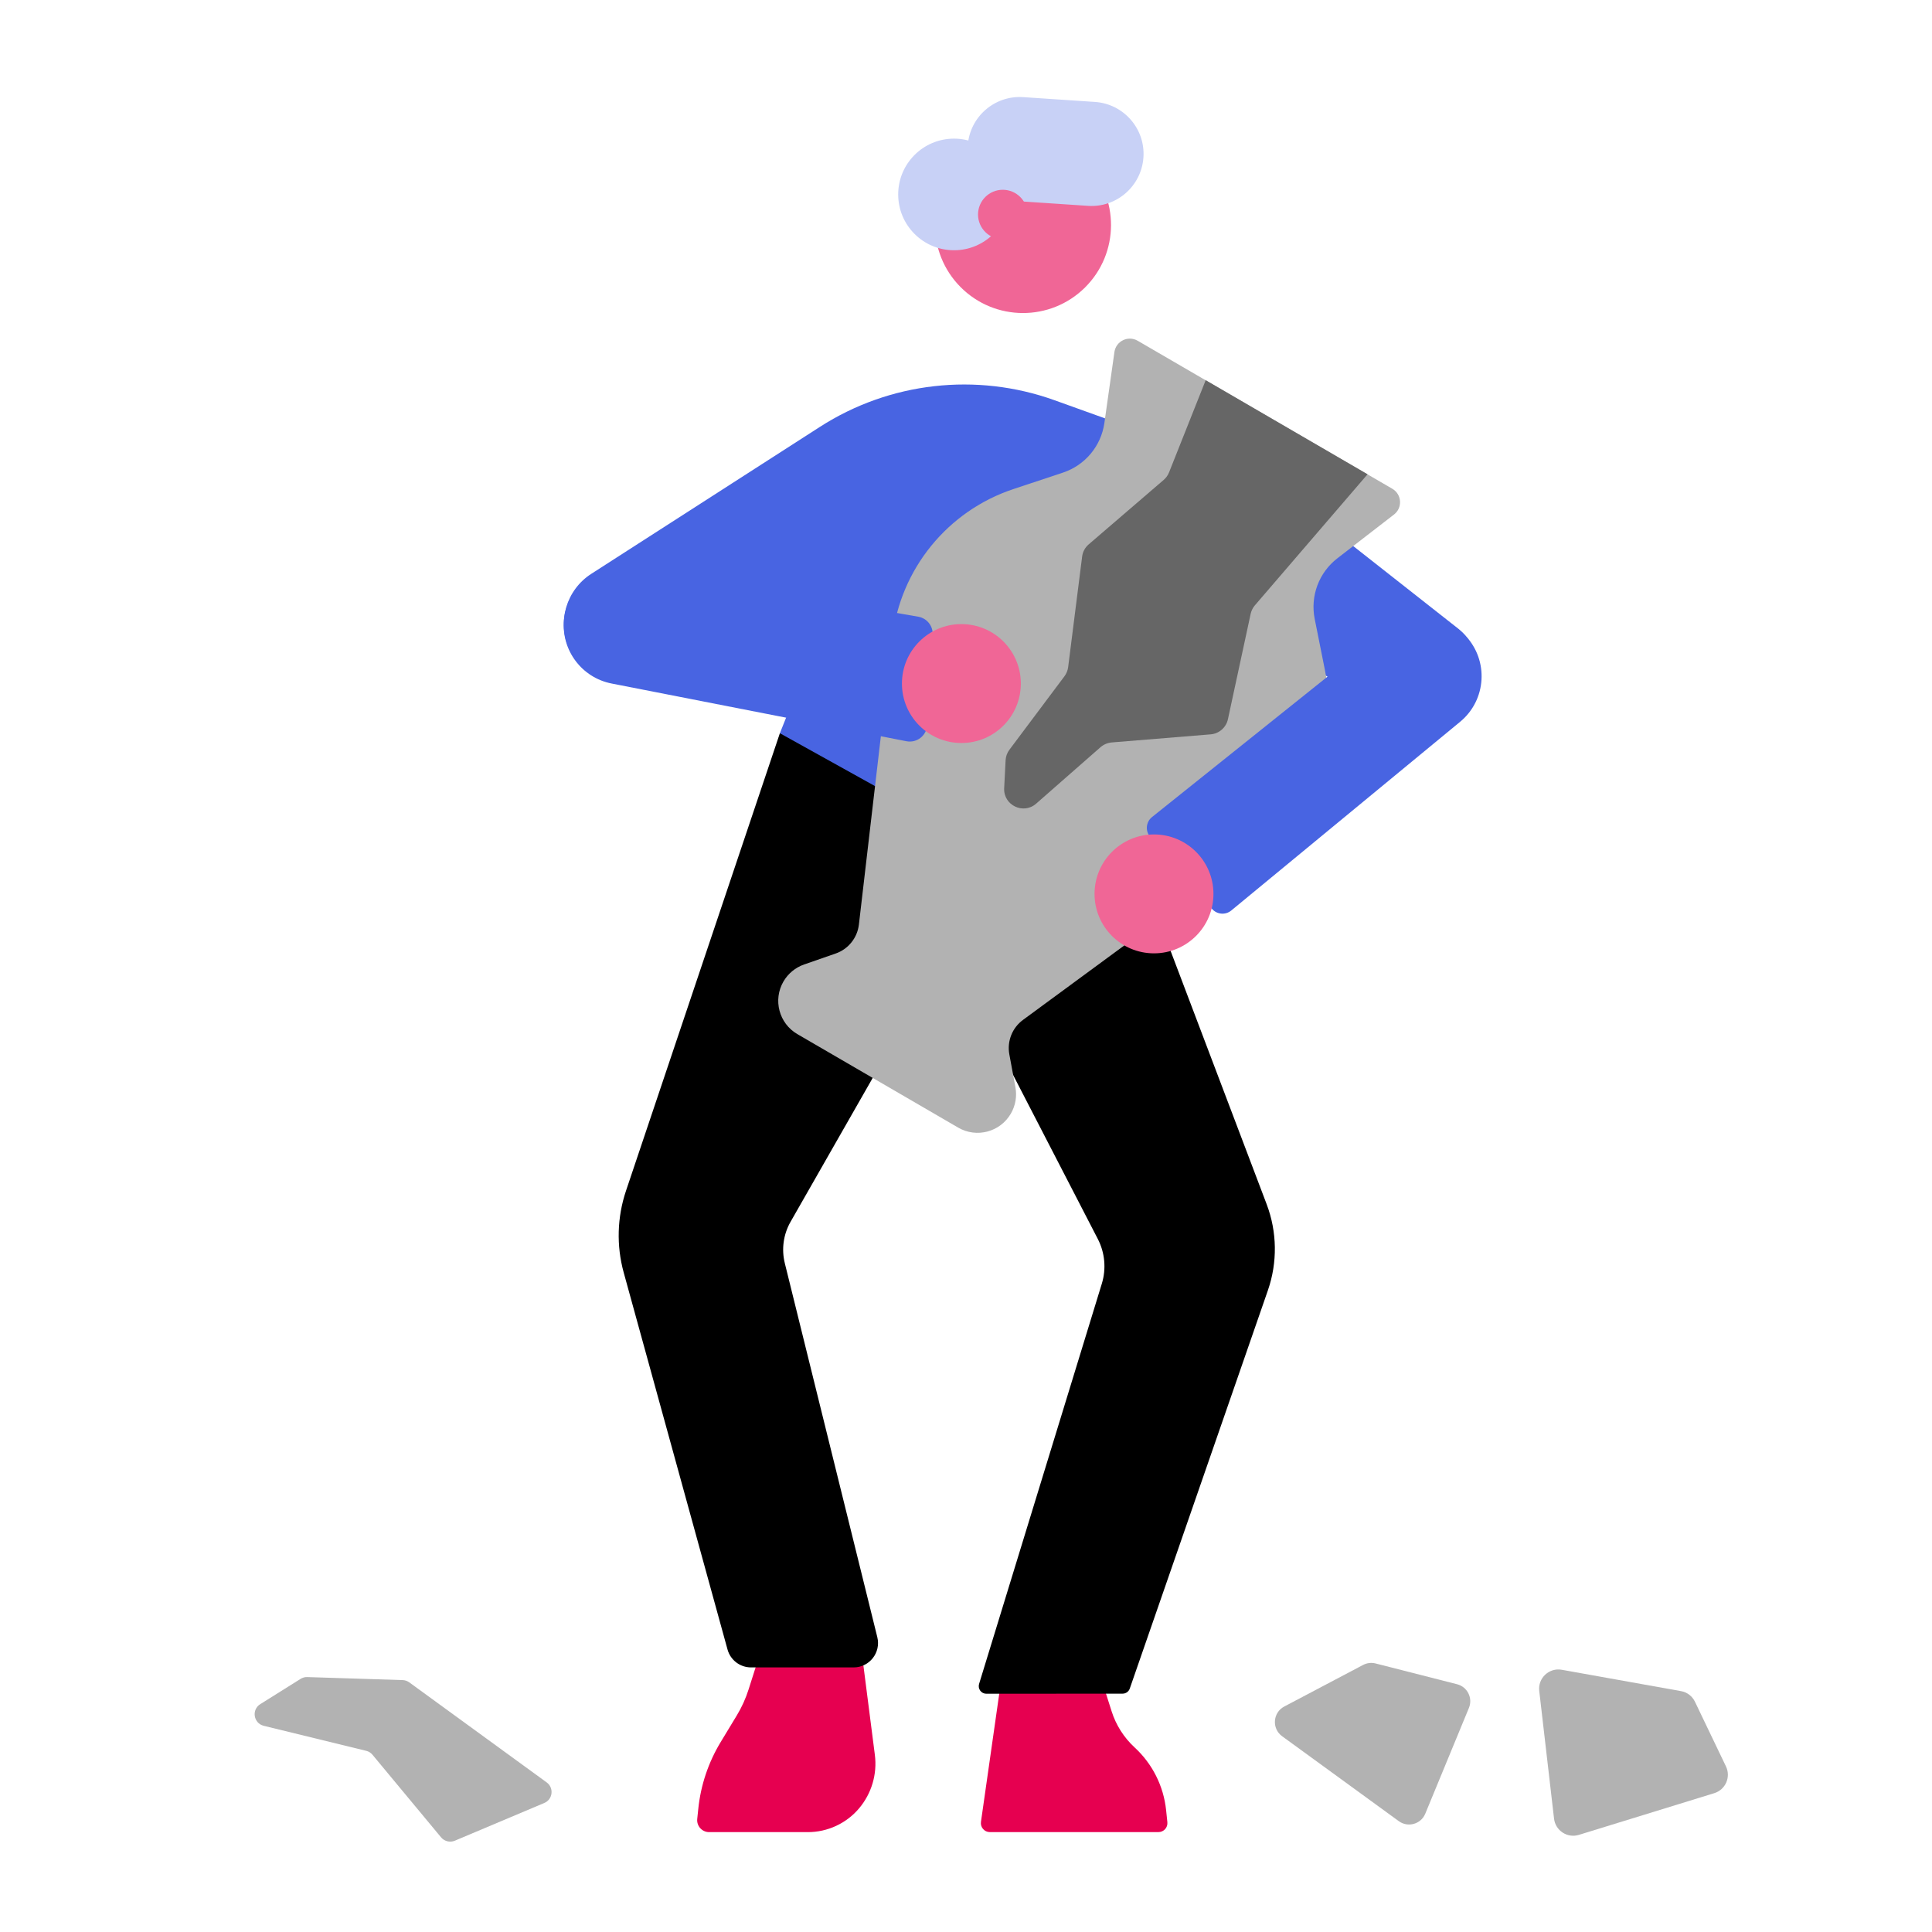
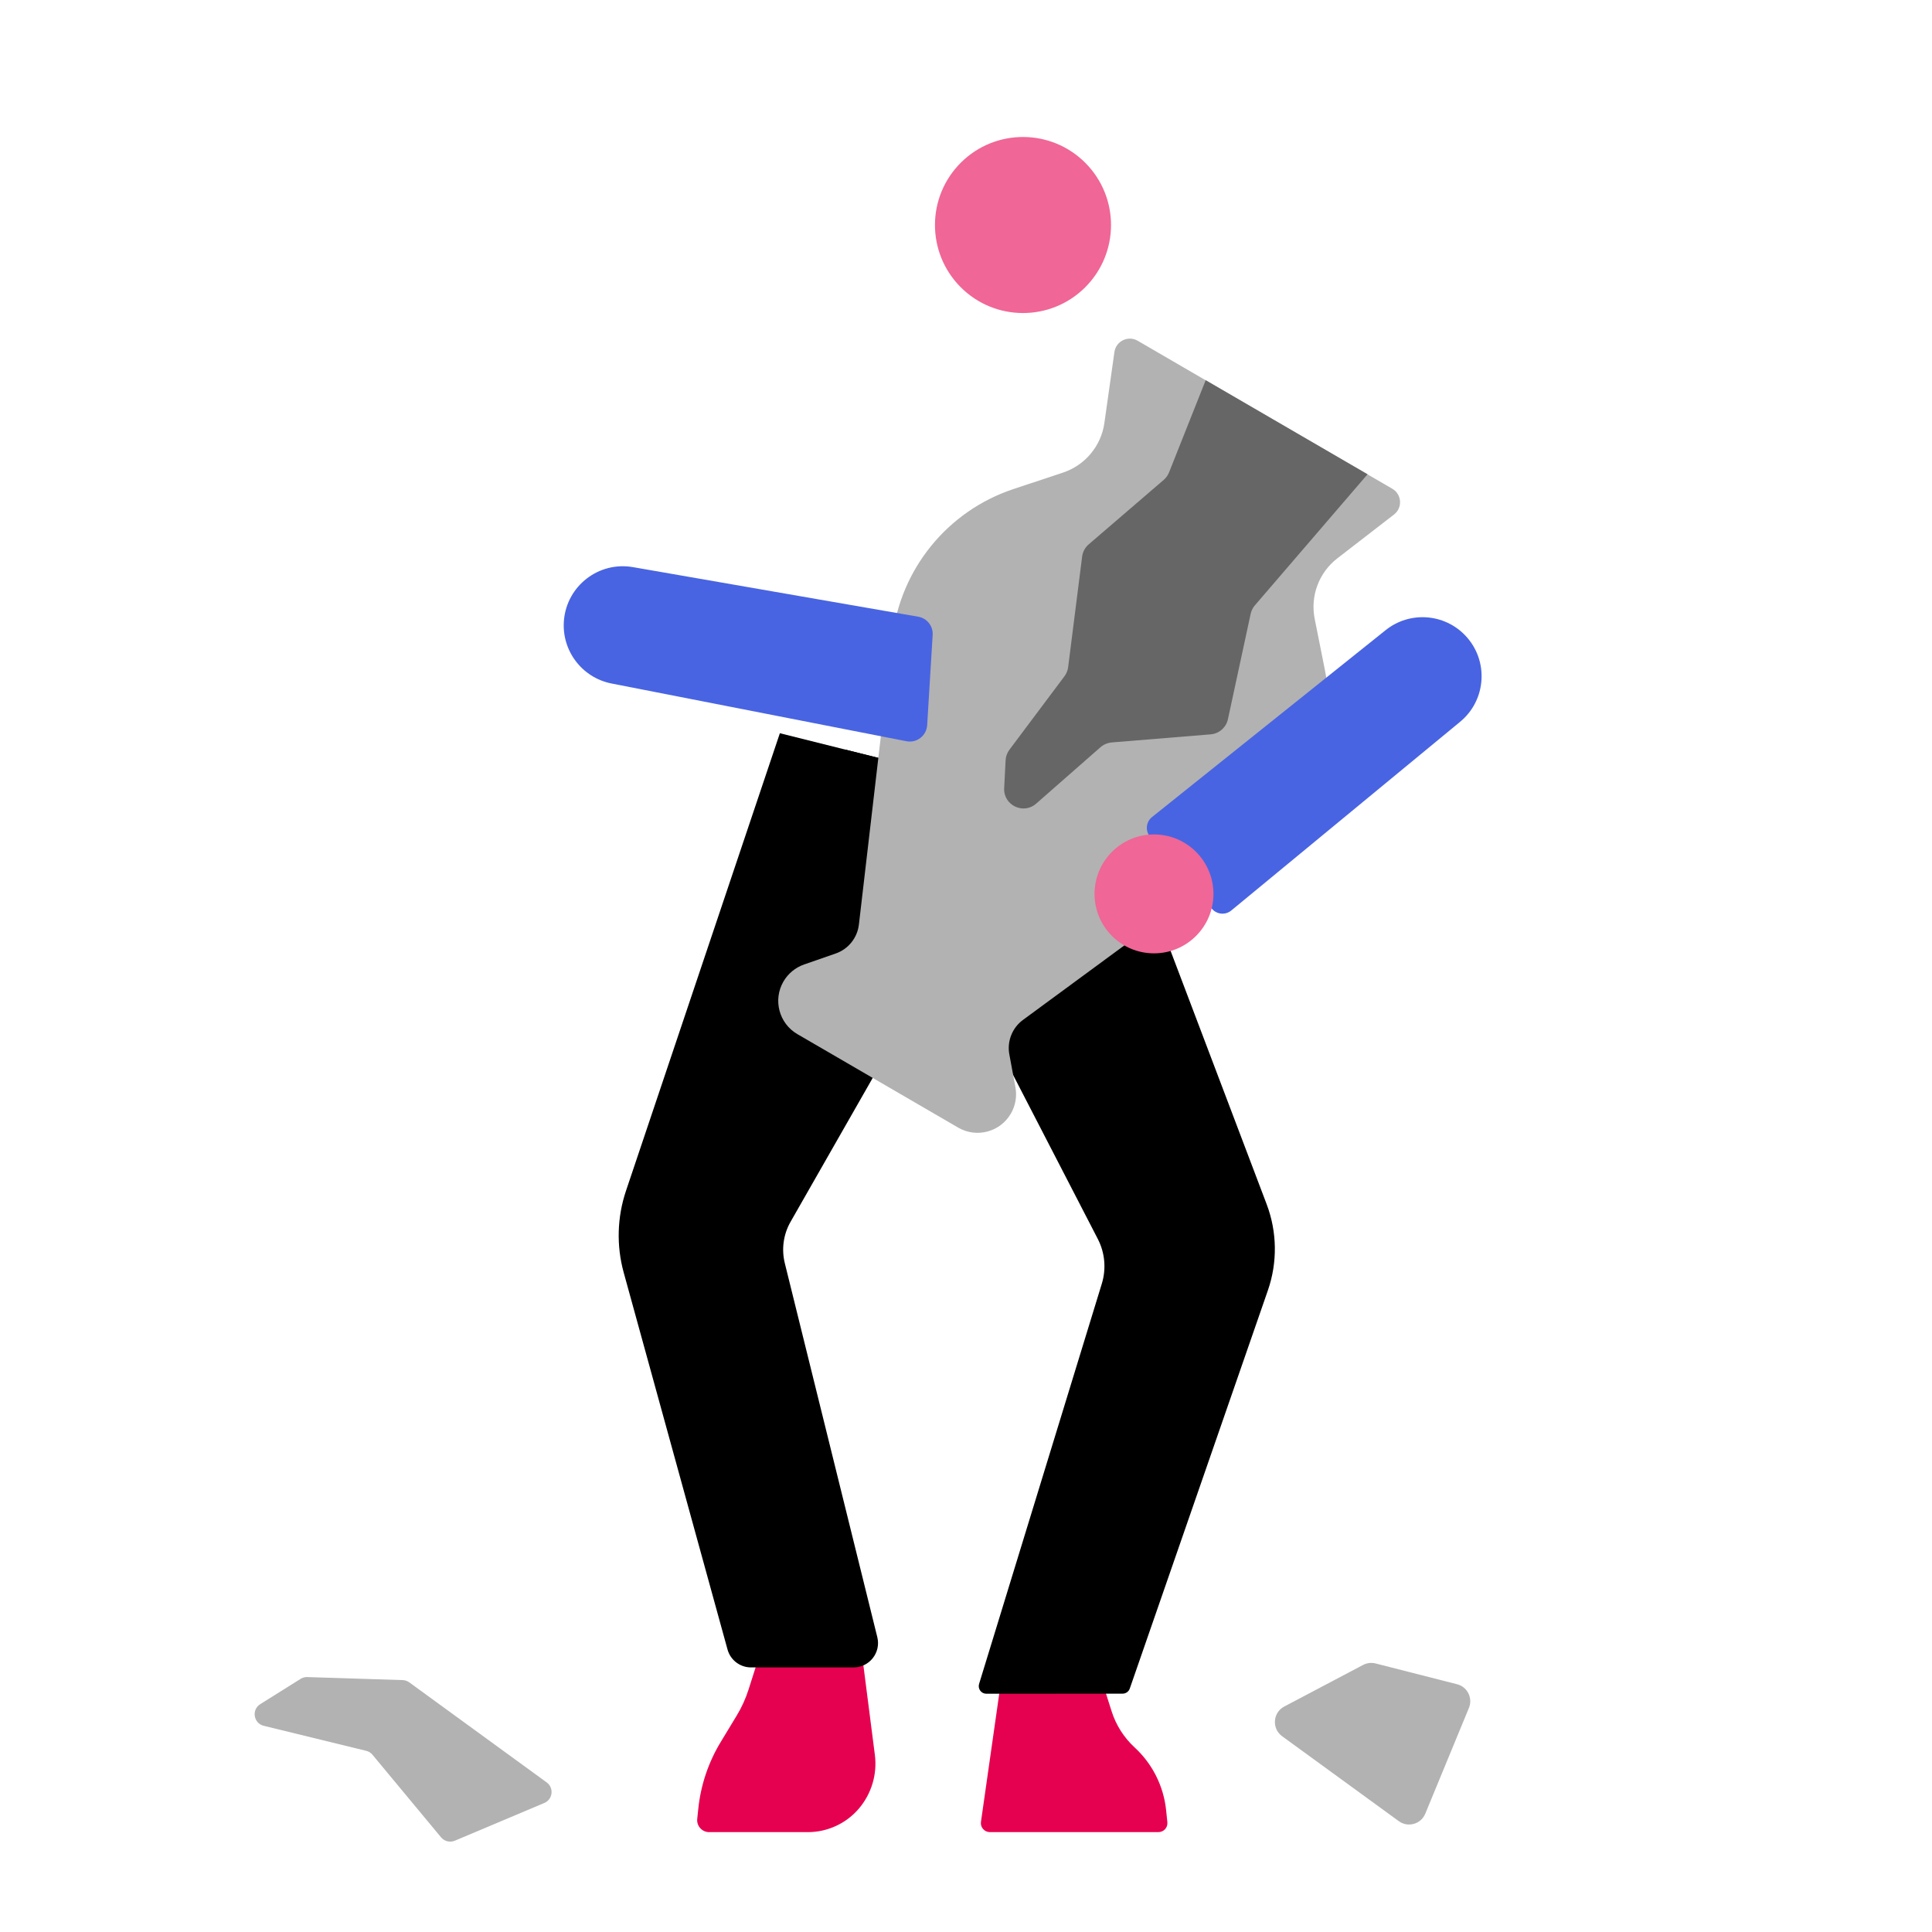
<svg xmlns="http://www.w3.org/2000/svg" version="1.1" id="Ebene_1" x="0px" y="0px" viewBox="0 0 620 620" style="enable-background:new 0 0 620 620;" xml:space="preserve">
  <style type="text/css">
	.st0{fill:#F06696;}
	.st1{fill:#C8D1F6;}
	.st2{fill:#E60050;}
	.st3{fill:#4864E2;}
	.st4{fill:#B2B2B2;}
	.st5{fill:#666666;}
</style>
  <g>
    <path class="st0" d="M348.34,52.31L348.34,52.31c10.99,11.08,10.92,28.96-0.15,39.95l0,0c-11.08,10.99-28.96,10.92-39.95-0.15l0,0   c-10.99-11.08-10.92-28.96,0.15-39.95l0,0C319.46,41.17,337.35,41.24,348.34,52.31z" />
  </g>
  <g>
-     <path class="st1" d="M328.35,31.17l23.03,1.54c9.21,0.62,16.18,8.58,15.56,17.79v0c-0.62,9.21-8.58,16.18-17.79,15.56l-23.03-1.54   c-9.21-0.62-16.18-8.58-15.56-17.79l0,0C311.18,37.52,319.14,30.56,328.35,31.17z" />
-   </g>
+     </g>
  <g>
-     <circle class="st1" cx="306.15" cy="62.4" r="17.91" />
-   </g>
+     </g>
  <g>
    <circle class="st0" cx="321.8" cy="68.84" r="7.94" />
  </g>
  <g>
    <path class="st2" d="M276.83,532.57h-33.55l-3.04,9.56c-0.93,2.94-2.21,5.76-3.81,8.4l-5.16,8.52c-3.94,6.51-6.4,13.82-7.18,21.4   l-0.34,3.26c-0.24,2.26,1.54,4.24,3.82,4.24h31.68c6.32,0,12.33-2.78,16.42-7.61h0c4.03-4.76,5.88-11,5.08-17.2L276.83,532.57z" />
  </g>
  <g>
    <path class="st2" d="M320.89,541.98h33.55l2.29,7.19c1.41,4.45,3.97,8.46,7.4,11.62v0c5.7,5.25,9.29,12.41,10.09,20.12l0.4,3.86   c0.18,1.7-1.16,3.17-2.86,3.17h-54.11c-1.75,0-3.1-1.55-2.85-3.28L320.89,541.98z" />
  </g>
  <g>
    <path d="M250.27,235.3l81.33,20.35l-77.89,136.42c-2.31,4.04-2.97,8.81-1.85,13.33l29.68,119.99c1.22,4.93-2.51,9.7-7.6,9.7   l-32.93,0c-3.52,0-6.61-2.35-7.54-5.75l-33.31-120.95c-2.38-8.63-2.12-17.77,0.73-26.25L250.27,235.3z" />
  </g>
  <g>
    <path d="M359.54,262.64l-88.36-22.1L352.3,397.6c2.28,4.42,2.75,9.57,1.29,14.33L314.2,540.39c-0.48,1.57,0.69,3.15,2.33,3.15   l43.73-0.03c1.04,0,1.96-0.66,2.3-1.64l44.32-127.78c3.11-8.97,2.97-18.75-0.39-27.63L359.54,262.64z" />
  </g>
  <g>
-     <path class="st3" d="M467.8,201.61l-51.56-40.55c-7.23-5.69-15.33-10.17-23.99-13.28l-53.86-19.35c-25.06-9-52.88-5.84-75.28,8.56   l-73.35,47.15c-8.03,5.16-11.06,15.43-7.13,24.12l0,0c4.67,10.33,17.21,14.4,27.06,8.8l38.74-22.04   c7.68-4.37,16.57,3.38,13.3,11.58l-11.46,28.7l58.05,32.26l51.22-4.92l32.28-64.3l57.3,31.51c7.1,3.9,15.97,2.25,21.18-3.95v0   C476.48,218.55,475.35,207.54,467.8,201.61z" />
-   </g>
+     </g>
  <g>
    <path class="st4" d="M425.18,215.02l-3.28-16.42c-1.46-7.33,1.35-14.85,7.26-19.42l18.19-14.06c2.81-2.17,2.52-6.49-0.54-8.27   l-81.72-47.5c-3.07-1.78-6.96,0.11-7.46,3.62l-3.22,22.77c-1.05,7.4-6.19,13.56-13.28,15.92l-15.89,5.28   c-21.14,7.02-36.3,25.65-38.88,47.77l-10.73,91.99c-0.5,4.27-3.39,7.88-7.45,9.29l-10.13,3.52c-2.79,0.97-5.14,2.91-6.63,5.46h0   c-3.43,5.9-1.43,13.47,4.48,16.9l51.59,29.99c5.9,3.43,13.47,1.43,16.9-4.48l0,0c1.49-2.56,2.01-5.56,1.47-8.46l-1.95-10.55   c-0.78-4.23,0.92-8.53,4.38-11.07l74.63-54.85C420.86,259.26,429.54,236.86,425.18,215.02z" />
  </g>
  <g>
    <path class="st5" d="M353.16,239.79l-20.65,18.11c-4.11,3.61-10.54,0.49-10.26-4.97l0.46-8.95c0.06-1.23,0.49-2.41,1.23-3.39   l17.65-23.56c0.64-0.86,1.05-1.87,1.19-2.93l4.49-35.49c0.19-1.52,0.94-2.92,2.11-3.92l24.06-20.68c0.76-0.65,1.35-1.48,1.72-2.41   l11.76-29.59l51.94,30.19l-36.15,42.06c-0.67,0.78-1.14,1.72-1.36,2.73l-7.29,33.81c-0.57,2.66-2.83,4.64-5.54,4.86l-31.78,2.6   C355.41,238.39,354.16,238.92,353.16,239.79z" />
  </g>
  <path class="st4" d="M117.52,561.86l-32.88-8.03c-3.28-0.8-3.99-5.16-1.12-6.95l12.94-8.11c0.64-0.4,1.39-0.61,2.15-0.58l30.6,0.97  c0.77,0.02,1.51,0.28,2.13,0.73l44.09,32.1c2.41,1.75,1.98,5.46-0.77,6.61l-28.69,12.1c-1.55,0.65-3.35,0.22-4.43-1.08l-21.99-26.48  C119.03,562.5,118.32,562.05,117.52,561.86z" />
  <g>
    <path class="st4" d="M412.12,547.65l25.31-13.35c1.23-0.65,2.66-0.82,4.01-0.48l26.15,6.67c3.31,0.84,5.11,4.43,3.81,7.59   l-14.01,33.95c-1.39,3.36-5.56,4.54-8.5,2.4l-37.45-27.26C408.08,554.72,408.45,549.59,412.12,547.65z" />
  </g>
  <g>
-     <path class="st4" d="M543.93,546.11l9.95,20.75c1.64,3.41-0.14,7.48-3.76,8.59l-43.44,13.38c-3.7,1.14-7.52-1.36-7.97-5.2   l-4.75-40.98c-0.48-4.12,3.16-7.54,7.24-6.8l38.25,6.85C541.4,543.04,543.07,544.31,543.93,546.11z" />
-   </g>
+     </g>
  <g>
    <path class="st3" d="M180.98,199.02L180.98,199.02c0.98-11.07,11.21-18.93,22.16-17.02l91.54,15.91c2.81,0.49,4.8,3.01,4.62,5.85   l-1.76,28.96c-0.21,3.38-3.34,5.8-6.66,5.15l-94.65-18.53C186.71,217.46,180.12,208.69,180.98,199.02z" />
  </g>
  <g>
-     <circle class="st0" cx="308.52" cy="219.36" r="19.08" />
-   </g>
+     </g>
  <g>
    <path class="st3" d="M470.25,203.96L470.25,203.96c7.57,7.97,6.8,20.68-1.68,27.67l-73.44,60.56c-1.86,1.54-4.62,1.3-6.19-0.53   l-19.83-23.1c-1.64-1.91-1.37-4.79,0.59-6.36l74.98-59.99C452.36,196.07,463.47,196.83,470.25,203.96z" />
  </g>
  <g>
    <circle class="st0" cx="370.33" cy="286.86" r="19.08" />
  </g>
</svg>